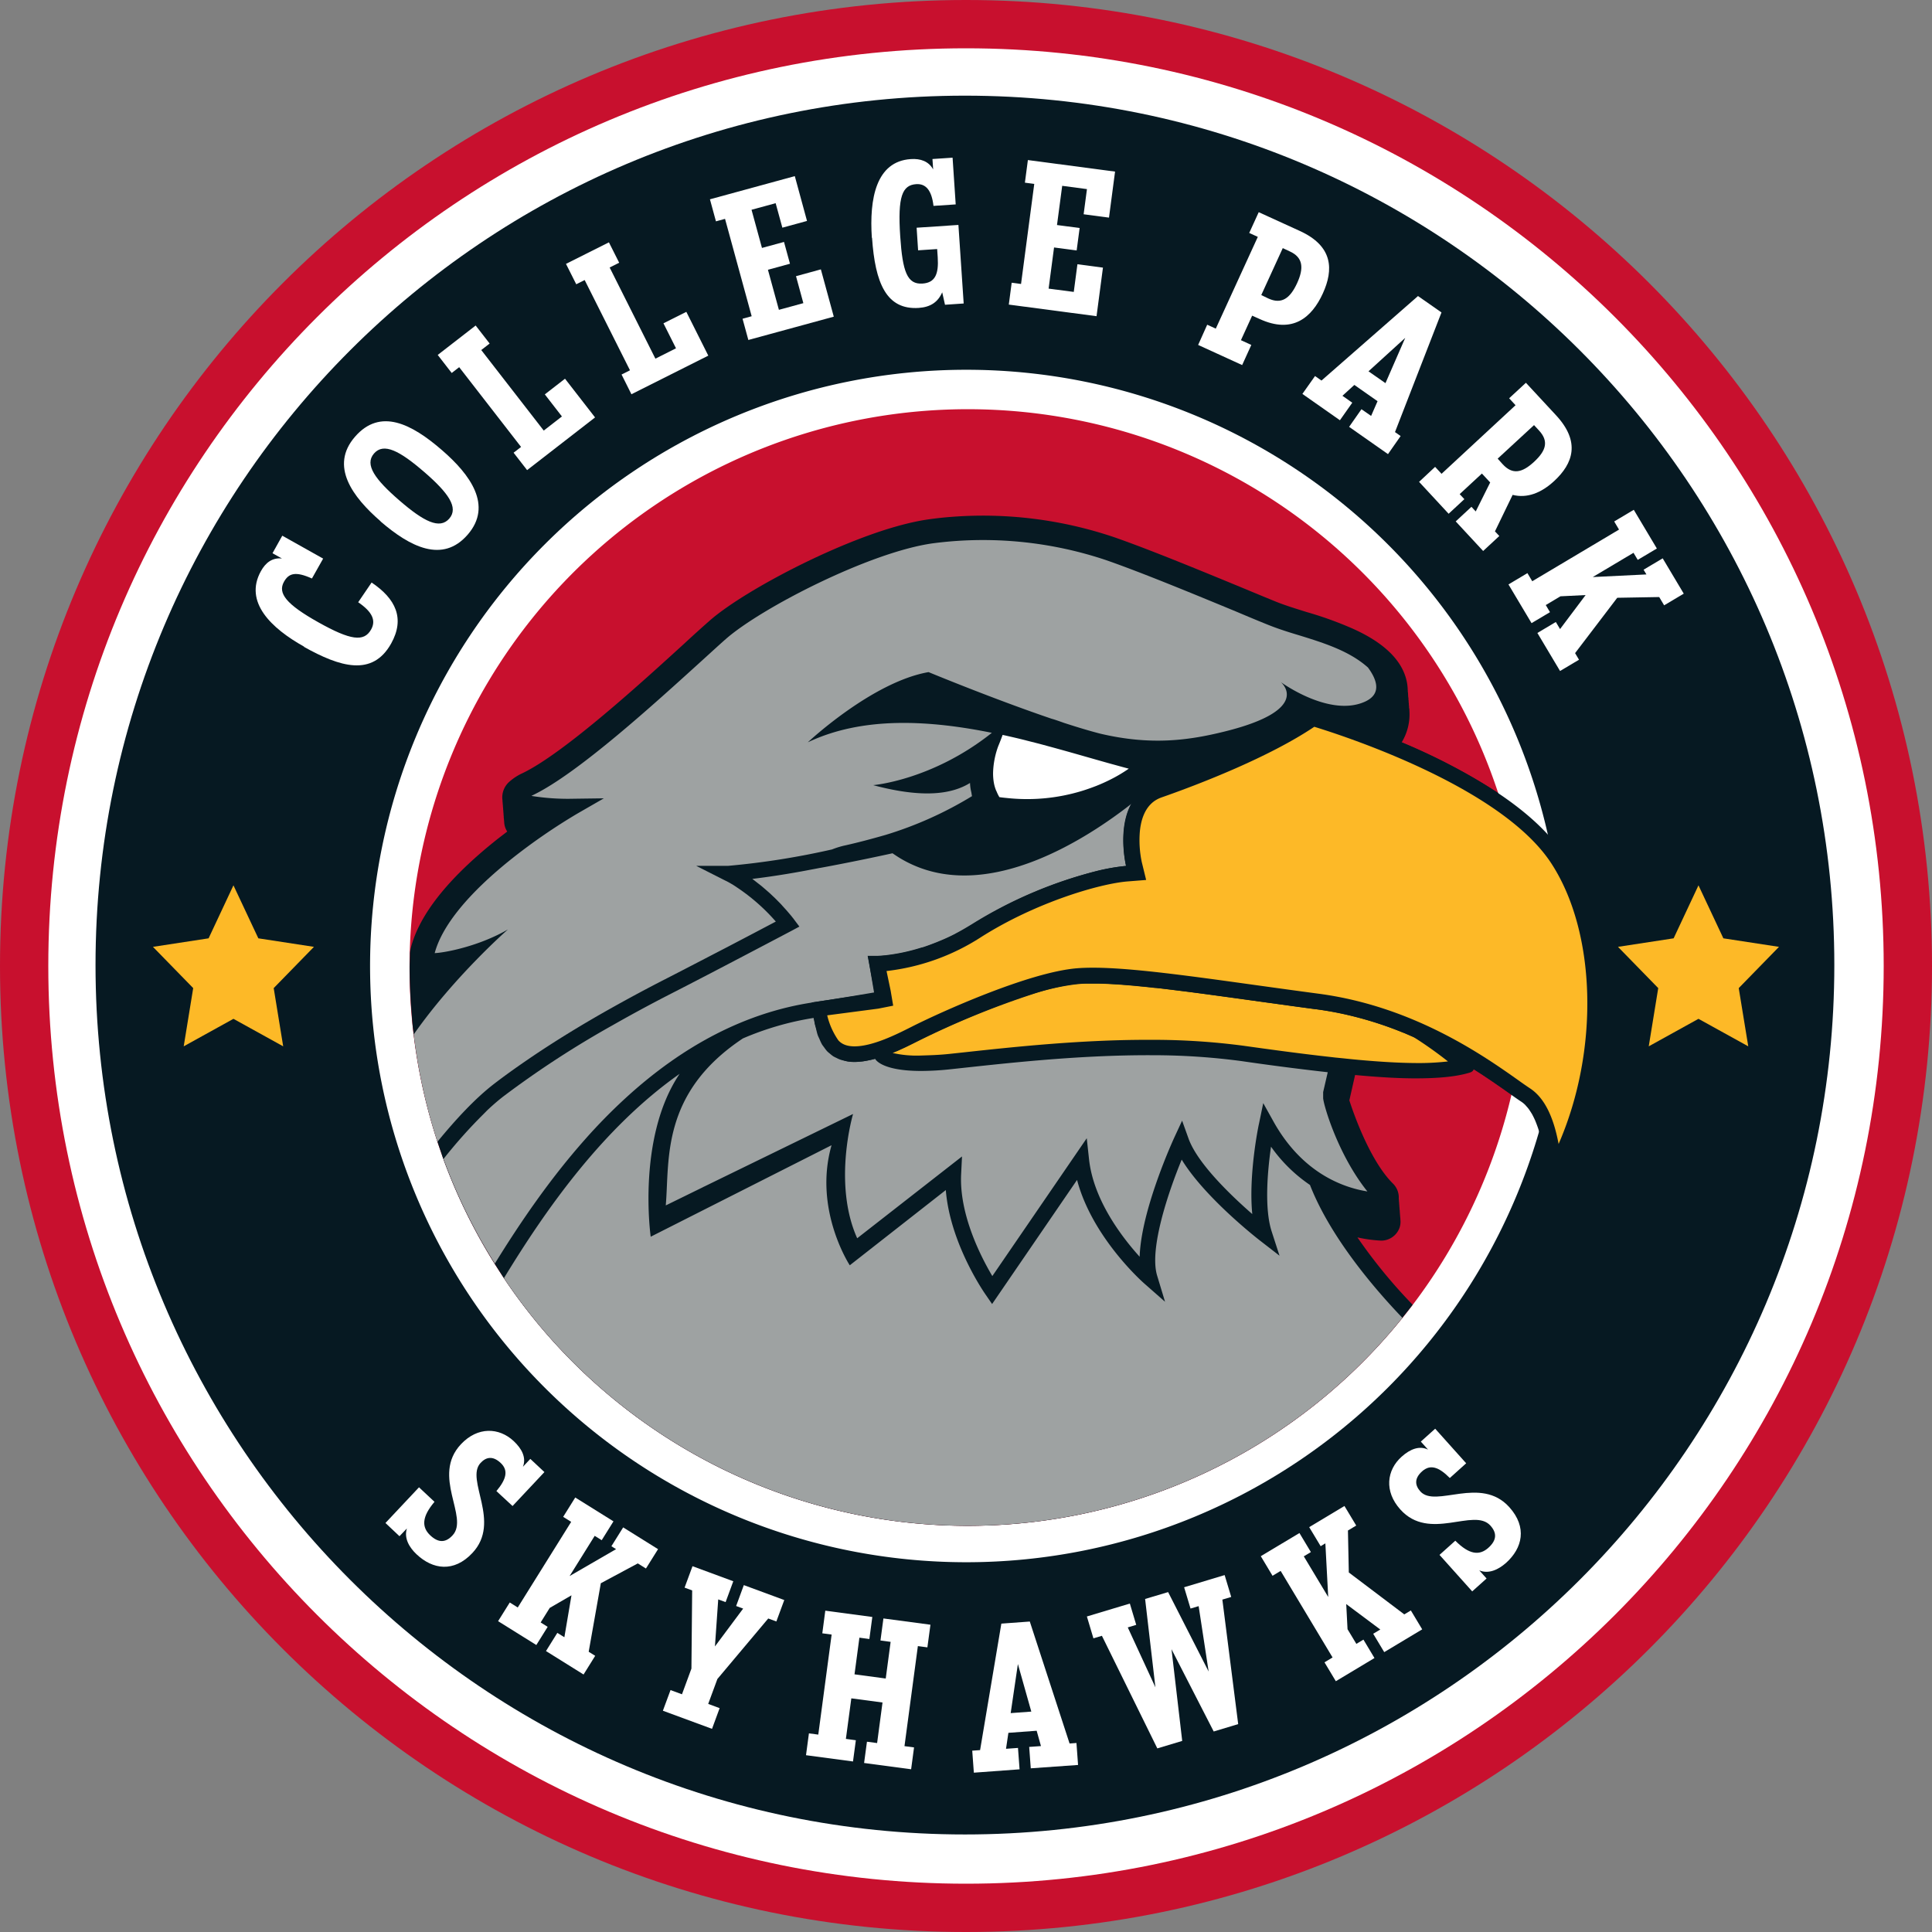
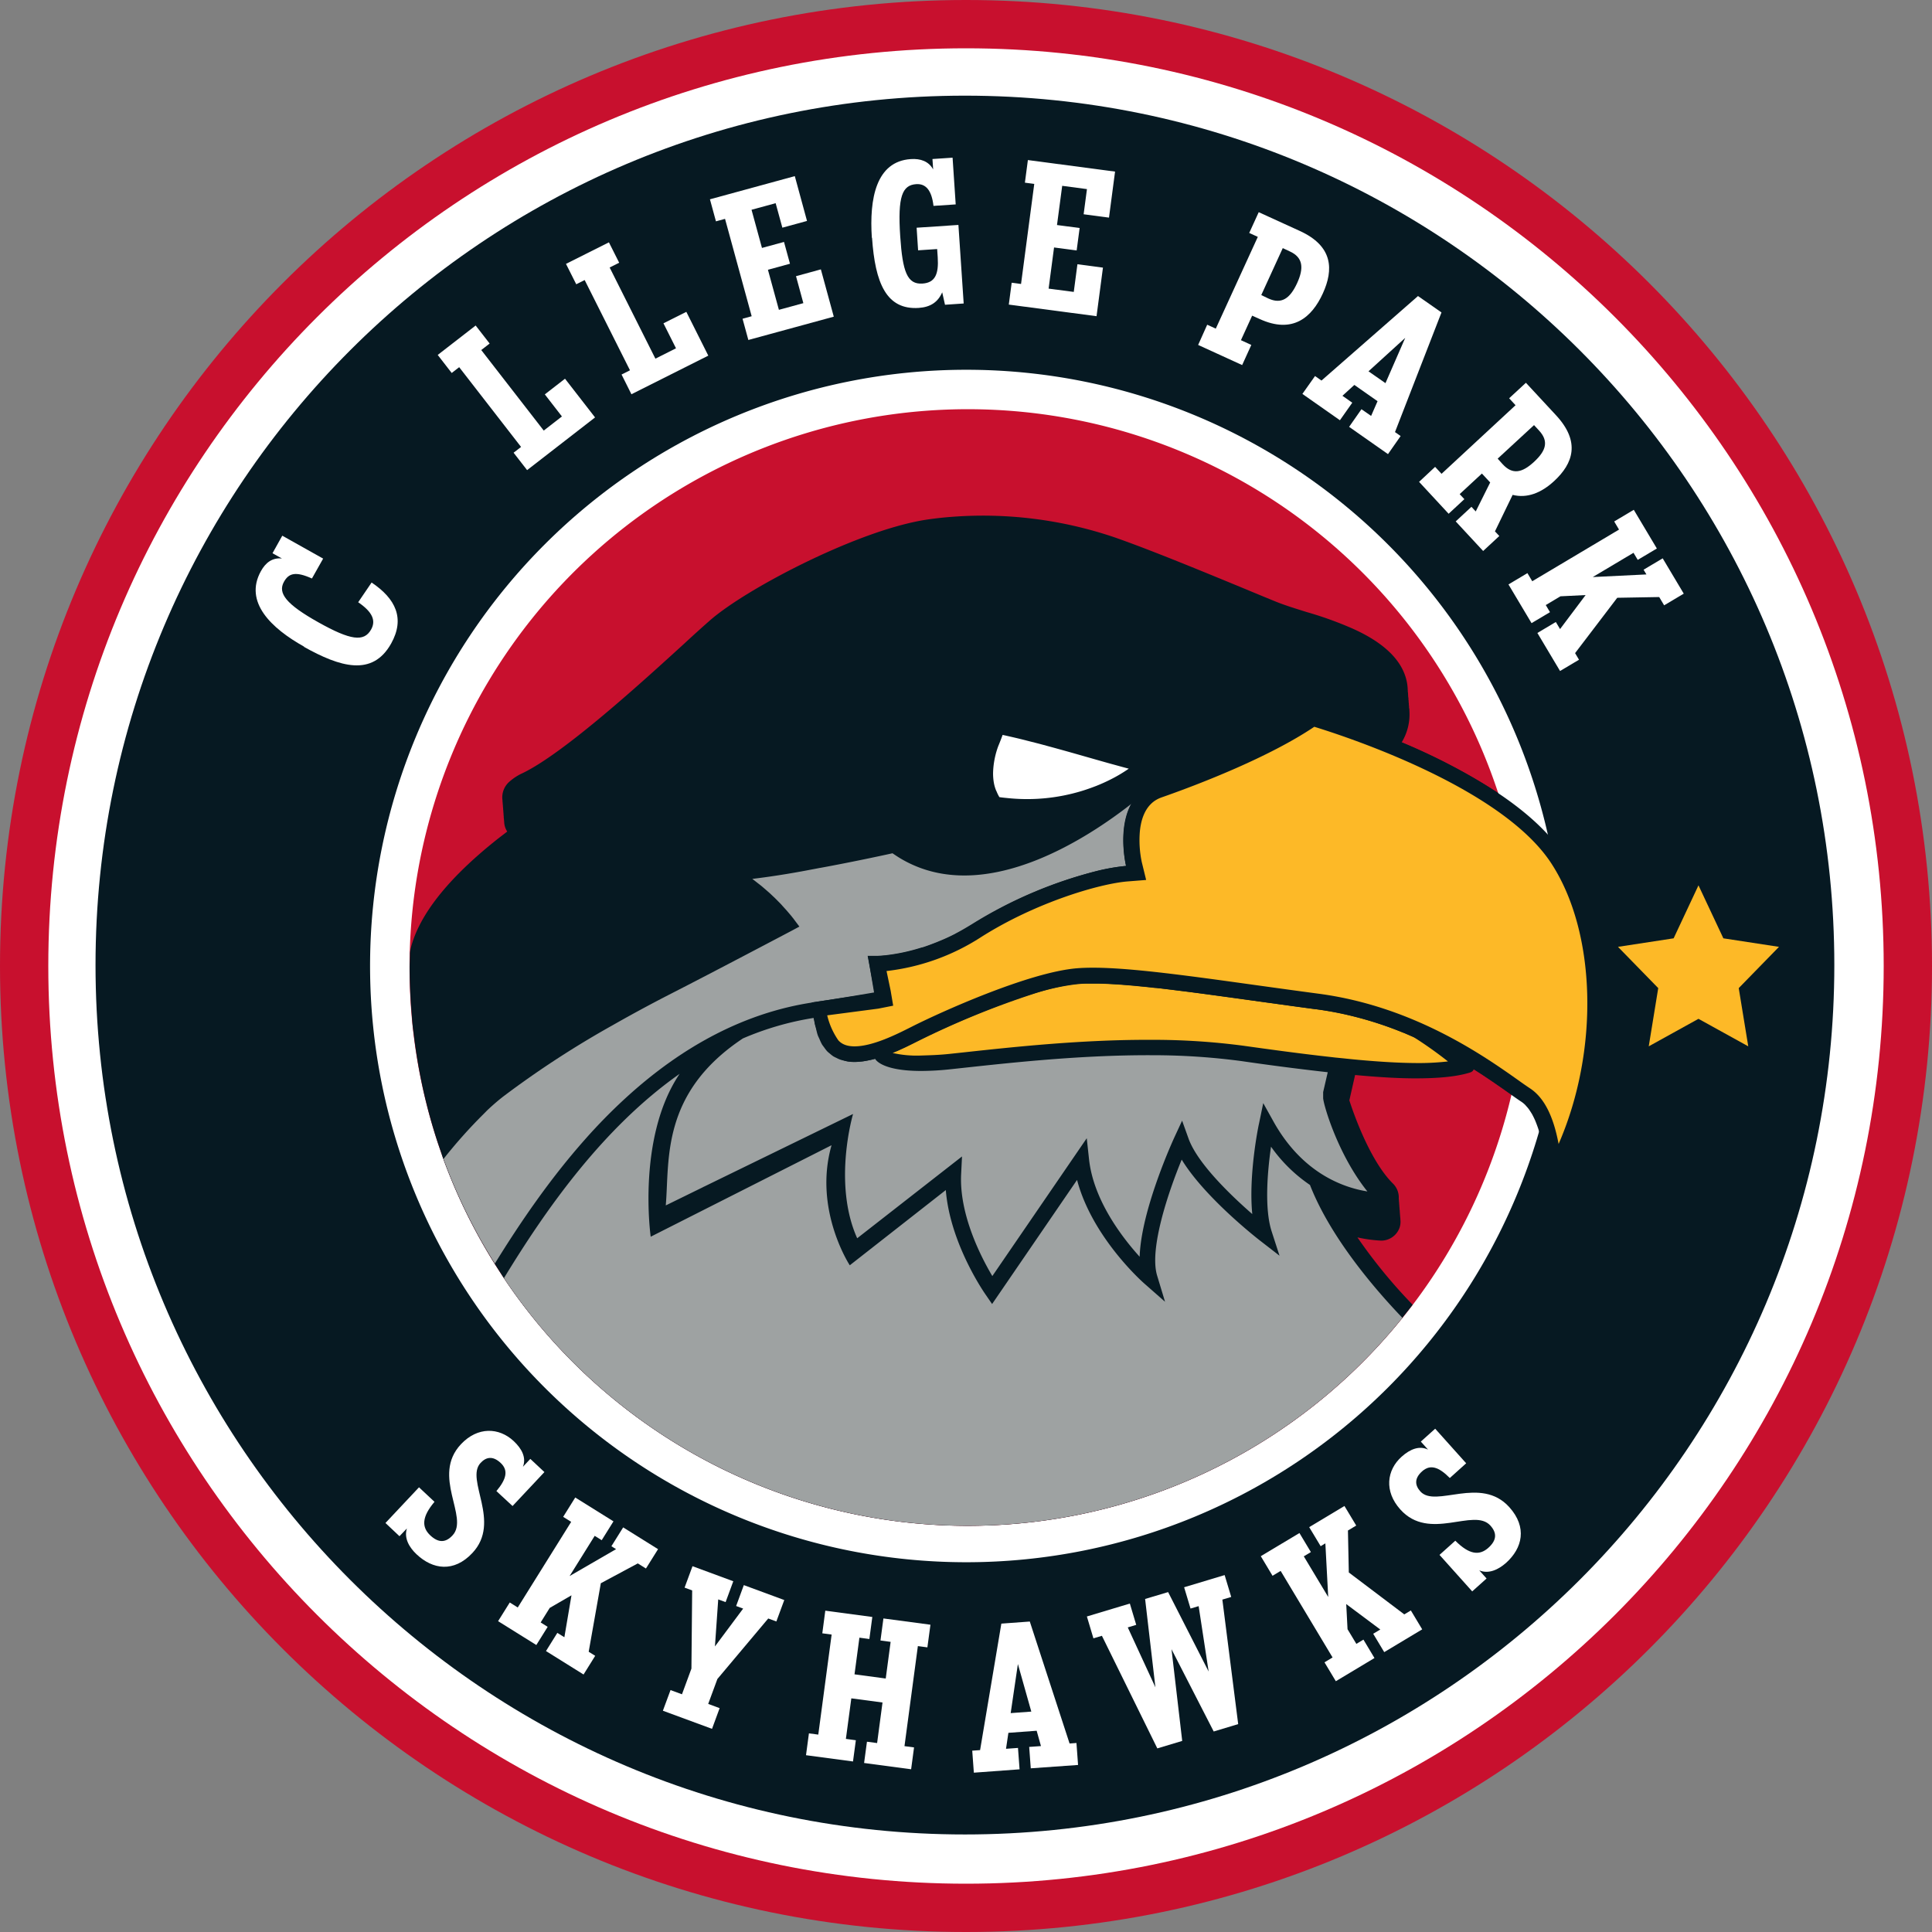
<svg xmlns="http://www.w3.org/2000/svg" viewBox="0 0 576 576">
  <rect x="0" y="0" width="576" height="576" fill="#808080" stroke="none" />
  <title>collegepark</title>
  <path d="M324,36C164.94,36,36,164.94,36,324S164.94,612,324,612,612,483.06,612,324,483.06,36,324,36" transform="translate(-36 -36)" style="fill:#c8102e" />
  <path d="M324,50.4C172.89,50.4,50.4,172.89,50.4,324S172.89,597.6,324,597.6,597.6,475.1,597.6,324,475.11,50.4,324,50.4" transform="translate(-36 -36)" style="fill:#fff" />
  <path d="M323.68,64.52c-143.15,0-259.2,116.05-259.2,259.2s116.05,259.2,259.2,259.2,259.2-116,259.2-259.2-116-259.2-259.2-259.2" transform="translate(-36 -36)" style="fill:#061922" />
  <path d="M324.09,146.24A177.76,177.76,0,1,0,501.85,324,177.77,177.77,0,0,0,324.09,146.24" transform="translate(-36 -36)" style="fill:#fff" />
  <path d="M324.56,158A166.45,166.45,0,1,0,491,324.43,166.45,166.45,0,0,0,324.56,158" transform="translate(-36 -36)" style="fill:#c8102e" />
  <path d="M126.66,228.79c-9.73-5.44-18-13.26-12.87-22.52,1.34-2.41,3.29-4.08,6.27-3.76l-2.82-1.57,2.92-5.23,12.18,6.83L129,208.47c-4.89-2.2-6.92-1.58-8.35,1-1.89,3.38.69,6.7,10.26,12.06s13.61,5.94,15.73,2.15c1.49-2.66.43-5.21-3.85-8.13l4-5.88c7.18,4.82,10,10.7,5.83,18.18-5.59,10-15.27,7-26,1" transform="translate(-36 -36)" style="fill:#fff" />
-   <path d="M149.49,191.43c-8.43-7.3-15.21-16.49-7.68-25.19s16.88-3.92,26,4c8.34,7.22,15.16,16.45,7.64,25.14s-17.24,3.62-26-3.93m13-14.75c-7.27-6.29-12.07-8.82-14.95-5.49s.31,7.71,7.58,14,12,8.69,14.86,5.41-.27-7.68-7.49-13.93" transform="translate(-36 -36)" style="fill:#fff" />
  <polygon points="153.12 134.97 155.35 133.25 136.9 109.47 134.67 111.2 130.5 105.82 141.81 97.05 145.98 102.42 143.48 104.36 162.11 128.37 167.53 124.16 162.43 117.58 168.45 112.91 177.41 124.45 157.15 140.16 153.12 134.97" style="fill:#fff" />
  <polygon points="185.31 111.66 187.82 110.4 174.31 83.49 171.8 84.75 168.74 78.67 181.54 72.25 184.6 78.33 181.76 79.75 195.4 106.93 201.54 103.84 197.8 96.39 204.62 92.97 211.17 106.03 188.25 117.54 185.31 111.66" style="fill:#fff" />
  <polygon points="221.38 95.03 224.1 94.28 216.16 65.25 213.45 65.99 211.66 59.42 236.96 52.51 240.6 65.87 233.25 67.88 231.25 60.58 224.06 62.54 227.17 73.92 233.74 72.13 235.52 78.63 228.95 80.43 232.22 92.37 239.51 90.38 237.32 82.34 244.73 80.31 248.58 94.41 223.11 101.36 221.38 95.03" style="fill:#fff" />
  <path d="M295.93,106.9c-.78-11.65,1.24-22.78,11.61-23.47,2.87-.2,5.33.64,6.67,3.08l-.21-3.1,6-.4.93,13.93-6.62.44c-.55-4.72-2.33-6.66-5.14-6.48-4.16.28-5.58,3.61-4.78,15.56.7,10.54,2.07,14.39,6.64,14.08,3.75-.25,4.87-2.79,4.54-7.83l-.17-2.46-5.68.38-.44-6.74,12.46-.83,1.57,23.42-5.57.38-.83-3.71c-1.28,2.91-3.47,4.41-7,4.65-9.66.64-13-7.43-13.92-20.9" transform="translate(-36 -36)" style="fill:#fff" />
  <polygon points="301.62 84.29 304.41 84.66 308.35 54.83 305.56 54.46 306.45 47.72 332.44 51.16 330.63 64.88 323.07 63.88 324.06 56.38 316.68 55.4 315.13 67.09 321.88 67.98 320.99 74.67 314.25 73.78 312.63 86.05 320.13 87.03 321.22 78.78 328.83 79.79 326.92 94.27 300.76 90.81 301.62 84.29" style="fill:#fff" />
  <path d="M395.91,132.81l2.56,1.17L411,106.62l-2.56-1.17,2.83-6.19,12.22,5.58c10,4.55,10.11,11.59,6.9,18.63-3.29,7.2-9,12.15-18.84,7.64l-2.24-1-3.34,7.31,3.09,1.42-2.73,6-13.12-6ZM414.17,125c3.89,1.78,6.43,0,8.53-4.55s1.77-7.7-2.13-9.48l-2.13-1-6.41,14Z" transform="translate(-36 -36)" style="fill:#fff" />
  <path d="M428.06,148.11l1.92,1.35,28.78-25.2,7,4.89L451.9,164.82l1.68,1.18-3.77,5.39-11.59-8.13L441.9,158l2.88,2,1.92-4.39-6.92-4.85-3.55,3.24,2.93,2.06-3.68,5.23-11.19-7.85Zm21,2.12,5.89-13.5L444,146.7Z" transform="translate(-36 -36)" style="fill:#fff" />
  <path d="M463.86,175.19l1.92,2.07,22.06-20.45-1.91-2.07,5-4.62,8.93,9.63c7.46,8,5.1,14.47-.49,19.65-3.92,3.63-8.13,5.21-12.4,4.14l-5.27,10.88L483,195.8l-4.82,4.47L470,191.45l4.69-4.35,1.28,1.38,4.31-8.64-2.47-2.66-6.63,6.14,1.4,1.5-4.69,4.35-8.81-9.51Zm20.16-.77c2.91,3.15,5.76,2.59,9.37-.76s4.38-6.15,1.43-9.33l-1.47-1.59-10.84,10Z" transform="translate(-36 -36)" style="fill:#fff" />
  <polygon points="455.38 170.87 456.82 173.29 482.69 157.89 481.25 155.47 487.09 151.99 493.97 163.53 488.27 166.92 487.01 164.81 474.86 172.04 490.86 171.26 490.01 169.85 495.71 166.46 501.99 176.99 496.14 180.47 494.67 178 482.16 178.22 469.59 194.72 470.76 196.69 465.11 200.05 458.35 188.71 463.85 185.44 465.11 187.55 472.73 177.41 465.23 177.78 460.85 180.39 462.11 182.51 456.61 185.78 449.73 174.24 455.38 170.87" style="fill:#fff" />
  <path d="M157.32,491.68,155.1,494l-4.18-3.94,10-10.64,4.62,4.33c-3.8,4.48-3.87,7.55-1.26,10,2.44,2.29,4.59,2.22,6.64,0,5.06-5.39-6.41-17.68,2.51-27.18,5-5.3,11.34-5,15.7-.95,2.53,2.37,3.81,5,2.78,7.68l2.2-2.35,4.2,3.93L188.81,485,184,480.55c3-3.59,3.62-6.18,1.27-8.39s-4.37-1.77-6,0c-4.66,5,6.32,17.53-2.44,26.85-5.5,5.86-11.8,4.94-16.62.4-2.23-2.09-3.81-4.86-2.9-7.71" transform="translate(-36 -36)" style="fill:#fff" />
  <polygon points="151.98 477.76 154.36 479.25 170.29 453.72 167.9 452.23 171.5 446.46 182.9 453.57 179.39 459.19 177.3 457.89 169.82 469.88 183.67 461.86 182.28 460.99 185.79 455.37 196.19 461.86 192.58 467.63 190.15 466.11 179.13 472.02 175.51 492.45 177.45 493.66 173.98 499.23 162.78 492.24 166.16 486.82 168.26 488.12 170.38 475.62 163.89 479.38 161.19 483.71 163.28 485.02 159.9 490.44 148.5 483.33 151.98 477.76" style="fill:#fff" />
  <polygon points="199.91 503.87 203.32 505.13 206.14 497.47 206.36 474.16 204.1 473.33 206.46 466.94 218.62 471.43 216.33 477.65 214.13 476.84 213.15 490.86 221.56 479.58 219.47 478.81 221.76 472.58 233.82 477.03 231.46 483.42 229.04 482.53 213.88 500.57 211.14 508 214.55 509.26 212.28 515.43 197.63 510.03 199.91 503.87" style="fill:#fff" />
  <polygon points="241.17 516.78 243.96 517.15 247.94 487.32 245.16 486.95 246.05 480.2 260.07 482.08 259.19 488.65 256.22 488.25 254.76 499.18 264.07 500.43 265.53 489.5 262.5 489.09 263.38 482.52 277.4 484.39 276.49 491.14 273.65 490.76 269.66 520.59 272.51 520.97 271.64 527.48 257.62 525.61 258.47 519.27 261.5 519.67 263.11 507.58 253.81 506.34 252.19 518.43 255.16 518.83 254.31 525.16 240.3 523.29 241.17 516.78" style="fill:#fff" />
  <path d="M325.86,557.94l2.34-.17,6.34-37.71,8.48-.62,11.86,36.36,2.05-.15.48,6.55-14.1,1-.47-6.38,3.51-.25L345.07,552l-8.43.62-.71,4.76,3.57-.26.47,6.38-13.63,1Zm17.61-11.65-4-14.18-2.15,14.63Z" transform="translate(-36 -36)" style="fill:#fff" />
  <polygon points="328.52 487.69 325.99 488.45 324.04 481.93 336.85 478.08 338.75 484.43 336.23 485.19 344.47 503.05 341.4 476.71 348.26 474.66 360.34 498.35 357.36 478.85 354.94 479.57 353.03 473.22 365.11 469.59 367.07 476.11 364.43 476.9 369.15 514.02 361.85 516.22 349.27 491.69 352.46 519.03 345.04 521.26 328.52 487.69" style="fill:#fff" />
  <polygon points="394.88 495.6 397.29 494.15 381.81 468.35 379.39 469.8 375.89 463.96 387.41 457.05 390.82 462.73 388.71 464 395.99 476.12 395.14 460.13 393.74 460.98 390.32 455.3 400.83 448.99 404.34 454.82 401.87 456.3 402.13 468.81 418.67 481.31 420.63 480.14 424.01 485.77 412.69 492.56 409.4 487.08 411.52 485.82 401.36 478.23 401.75 485.73 404.38 490.1 406.49 488.83 409.78 494.32 398.26 501.23 394.88 495.6" style="fill:#fff" />
  <path d="M477.05,504.21l2.15,2.4-4.28,3.84-9.75-10.88,4.71-4.23c4.14,4.17,7.2,4.51,9.86,2.11,2.49-2.23,2.61-4.38.61-6.61-4.94-5.5-18.17,4.88-26.87-4.82-4.86-5.41-4.06-11.73.39-15.72,2.58-2.31,5.34-3.37,7.88-2.11l-2.15-2.4,4.28-3.84,9.24,10.31-4.88,4.39c-3.31-3.34-5.85-4.14-8.25-2s-2.14,4.2-.53,6c4.55,5.06,18-4.81,26.54,4.71,5.37,6,3.91,12.18-1,16.6-2.27,2-5.17,3.38-7.93,2.24" transform="translate(-36 -36)" style="fill:#fff" />
  <polygon points="530.38 282.29 513.8 279.75 506.38 263.95 498.97 279.75 482.38 282.29 494.38 294.59 491.55 311.95 506.38 303.75 521.22 311.95 518.38 294.59 530.38 282.29" style="fill:#fdb927" />
-   <polygon points="77.02 279.75 69.6 263.95 62.19 279.75 45.6 282.29 57.6 294.59 54.77 311.95 69.6 303.75 84.43 311.95 81.6 294.59 93.6 282.29 77.02 279.75" style="fill:#fdb927" />
  <path d="M484.87,279.71c-.54-1.93-1.08-3.86-1.69-5.76-.16-.51-.35-1-.52-1.53A177.81,177.81,0,0,0,453.9,257.3a15.9,15.9,0,0,0,2.29-9.4c0-.26,0-.52-.07-.77s0-.52-.06-.78,0-.54-.06-.81,0-.52-.06-.77,0-.52-.06-.79-.05-.53-.07-.79,0-.53-.06-.8,0-.52-.06-.77c0-.52-.06-1-.13-1.57-1-6.85-6.78-12.59-17.26-17.06a108,108,0,0,0-12.68-4.5c-3.19-1-6.21-1.92-8.94-3-2.48-1-5.78-2.37-9.58-3.95-11.86-4.9-28.09-11.61-38.9-15.37a122,122,0,0,0-48.59-6.07c-2.13.16-4.26.39-6.35.68-12.6,1.69-28.3,8.62-36.54,12.6-12.4,6-23.58,12.76-29.18,17.69-1.91,1.68-4.5,4-7.5,6.78-12.49,11.39-35.73,32.6-48.21,38.64a15.56,15.56,0,0,0-3.9,2.51,6.19,6.19,0,0,0-2.12,5.61,6.06,6.06,0,0,0,.06.79,5.64,5.64,0,0,0,.07.78,4.7,4.7,0,0,0,.06.79,4.5,4.5,0,0,0,.06.78,6.09,6.09,0,0,0,.06.8q0,.44.06.78c0,.3,0,.56.06.79a6,6,0,0,0,.07.79,5.61,5.61,0,0,0,.14,1.19,6,6,0,0,0,.77,1.82c-1,.79-2.08,1.58-3.16,2.44-14.53,11.57-23.15,22.48-25.62,32.42a8.69,8.69,0,0,0-.22,1.44c0,.13,0,.27,0,.4,0,1.28-.09,2.54-.09,3.83,0,3.39.13,6.76.33,10.11.08,1.25.18,2.49.28,3.73s.16,2.28.28,3.41c.09.91.23,1.8.34,2.71a166.15,166.15,0,0,0,7.07,32h0c.29.86.58,1.72.88,2.58h0c.3.87.56,1.75.88,2.6h0a165.49,165.49,0,0,0,10.59,23.2c1.49,2.71,3.07,5.36,4.71,8,.46.73.93,1.45,1.39,2.17s.92,1.46,1.39,2.17A166.41,166.41,0,0,0,454.1,428.89c1-1.28,2.06-2.58,3.06-3.9a155.22,155.22,0,0,1-16.46-20.08,41.27,41.27,0,0,0,6.78.95,6.4,6.4,0,0,0,.76,0,5.82,5.82,0,0,0,5-3.78,5.56,5.56,0,0,0,.27-2.42,5.25,5.25,0,0,0-.06-.79,813.27,813.27,0,0,1-.12-1.57,5.27,5.27,0,0,0-.07-.79,5.12,5.12,0,0,0-.06-.78,5.39,5.39,0,0,0-.06-.8,5.12,5.12,0,0,0-.06-.78,6.83,6.83,0,0,0-.06-.78,5.83,5.83,0,0,0-1.73-4.51c-5.39-5.31-10.07-15.84-13-24.79L440,356.5c6.6.61,12.65,1,18,1,6.65,0,12.16-.47,16.19-1.72.73-.22,1.1-.6,1.19-1.08.93.58,1.85,1.17,2.71,1.73,3.44,2.26,6.29,4.3,8.59,5.92h0c.38-1.63.77-3.26,1.11-4.91a166.72,166.72,0,0,0-2.84-77.75Z" transform="translate(-36 -36)" style="fill:#061922" />
  <path d="M414.94,377.87c-1,6.92-2.07,18.31.2,25.3l2.33,7.2-6-4.65c-.75-.59-16.32-12.75-23.16-24-4,9.71-9.73,26.63-7.33,34.58l2.36,7.8-6.13-5.39c-.71-.61-15.61-13.88-20.1-30.93l-25.33,37L329.87,422c-.48-.68-10.63-15.32-11.89-31.2l-28.63,22.43s-10.93-16.63-5.43-35.8L230,404.71s-4.22-29.52,8.62-48.56c-22.54,15.86-39.53,39.79-52.37,60.9A166.41,166.41,0,0,0,454.1,428.89c-8-8.34-21.4-23.83-27.55-39.61A45.3,45.3,0,0,1,414.94,377.87Z" transform="translate(-36 -36)" style="fill:#9ea2a2" />
  <path d="M379.65,350.6c-22.88-.12-45.77,2.64-60.25,4.18a82.44,82.44,0,0,1-9.08.51c-11.48-.06-13.32-3.41-13.42-3.62l-.81.21-1.13.24c-.49.1-1,.2-1.46.27s-.75.08-1.12.11-.95.09-1.42.09l-.37,0c-.28,0-.55-.05-.83-.07s-.77,0-1.14-.09a11.63,11.63,0,0,1-1.17-.26,9.39,9.39,0,0,1-1-.28,9.06,9.06,0,0,1-1.1-.5,8.31,8.31,0,0,1-.94-.48,10.49,10.49,0,0,1-1-.79,9.06,9.06,0,0,1-.82-.71,13.17,13.17,0,0,1-.88-1.14c-.22-.31-.46-.58-.66-.92a15.4,15.4,0,0,1-.74-1.58c-.17-.38-.35-.71-.5-1.12-.23-.67-.4-1.45-.58-2.22-.1-.4-.22-.74-.3-1.16s-.14-1.21-.21-1.81a88.13,88.13,0,0,0-21.23,6.13c-24.59,16.33-21.84,36.44-23,49.79L245.47,390l.71-.41-.56.33,44.71-21.8s-6.13,20.64,1.23,37.05l31.25-24.39-.26,5.28c-.6,12.11,6,24.82,9.3,30.38L360,375.35l.68,6.26c1.31,12.09,9.72,23.13,15.09,29.07.17-5.12,1.53-11.61,4.07-19.41a165.7,165.7,0,0,1,6.2-16l2.39-5.16,1.92,5.35c2.71,7.5,12.84,17.12,19,22.5-1.15-11.62,1.81-26.2,2-26.94l1.27-6.14,3.05,5.48c8.61,15.45,20.87,19.71,28,20.85-8.84-11-13.14-26-13.19-27.85l0-1.77,1.37-5.92c-8-.9-16.66-2-25.72-3.32A199.91,199.91,0,0,0,379.65,350.6Z" transform="translate(-36 -36)" style="fill:#9ea2a2" />
-   <path d="M159.35,344.39a166.15,166.15,0,0,0,7.07,32c5.53-6.74,11.22-12.87,16.79-17.18,3.12-2.41,6.41-4.75,9.76-7.05,8.5-5.84,17.44-11.23,25.76-15.88,5.45-3.05,10.65-5.82,15.18-8.14,5.28-2.7,12.42-6.42,19-9.83l7.14-3.74,7.25-3.82a58.09,58.09,0,0,0-11.54-10.15c-.36-.24-.7-.48-1.07-.71-.82-.49-1.66-1-2.52-1.39l-8.6-4.36,9.51,0a232.22,232.22,0,0,0,31-4.9,24.4,24.4,0,0,1,4.06-1.23c3.7-.83,7.76-1.91,11.88-3.09a111.79,111.79,0,0,0,25.77-11.56c-.09-.38-.13-.79-.21-1.19a13.18,13.18,0,0,1-.38-2.74c-5.52,3.42-14.21,4.57-28.88.65,0,0,17.6-1.43,35.39-15.6-18.57-3.76-38.41-5-54.87,2.83,0,0,19.15-18,36-20.93,0,0,19.29,8,36.73,13.92.44.1,1.58.48,3.66,1.22,3.81,1.24,7.44,2.34,10.68,3.18,15.16,3.6,26.43,2.05,37-.56,26.91-6.61,16.93-14.8,16.93-14.8s14.4,10.57,25,5.9c5.14-2.27,3.77-6.48,1-10.23-5.5-4.91-13-7.27-20.32-9.54-3.35-1-6.51-2-9.53-3.22-2.51-1-5.81-2.38-9.64-4-11.78-4.87-27.9-11.54-38.51-15.23a115.4,115.4,0,0,0-51.56-5.06c-18.85,2.55-51.42,19.35-61.89,28.56-1.86,1.63-4.43,4-7.4,6.69C231.29,245.64,208.43,266.49,195,273l-.57.29a68.62,68.62,0,0,0,12.61.84l9-.12-7.77,4.47A175.67,175.67,0,0,0,188.6,292c-12.89,10.26-20.84,20-23,28.16,3-.12,13.11-2,21.86-7.07h0C187.15,313.32,171.24,327.37,159.35,344.39Z" transform="translate(-36 -36)" style="fill:#9ea2a2" />
  <path d="M373.36,275.61c-13.27,10.4-41.91,29-65.55,18.08a34.74,34.74,0,0,1-3.3-1.73c-.79-.47-1.58-1-2.36-1.52l0-.06c-12.11,2.66-21.61,4.37-21.61,4.37l0,0-.08,0c-1,.2-1.91.37-2.87.55-6.94,1.34-13,2.22-17.31,2.73.56.4,1.07.82,1.6,1.23s.95.73,1.4,1.11l1,.86c.44.39.89.77,1.31,1.15l.83.79c.41.38.82.77,1.19,1.15s.45.46.68.69.72.73,1,1.07l.57.63c.28.31.58.63.82.91s.3.36.46.54l.59.69c.2.24.33.4.46.58l.21.26q.26.31.3.39l1.63,2.17h0L272,313.5c-.23.12-23.38,12.34-35.93,18.75-4.5,2.3-10.59,5.52-17.32,9.35a286,286,0,0,0-32.65,21.26c-1.47,1.13-2.95,2.41-4.44,3.79l0,0c-.5.46-1,1-1.49,1.48a148.58,148.58,0,0,0-11.94,13.39,165.49,165.49,0,0,0,10.59,23.2c1.49,2.71,3.07,5.36,4.71,8,7.47-12.11,16.33-25.12,26.87-37a164.65,164.65,0,0,1,12.17-12.4c17.36-15.89,36-25.44,55.54-28.43q9.26-1.42,18.48-3l-1.81-10.76H295l.7,0a41.32,41.32,0,0,0,4.15-.23H300c.86-.1,1.83-.23,2.86-.4l.47-.08c1.05-.18,2.17-.4,3.37-.69l.41-.1c1.23-.3,2.52-.66,3.88-1.09l.12,0c1.34-.43,2.75-1,4.2-1.53l.7-.29c1.43-.6,2.9-1.27,4.41-2l.67-.36c1.58-.82,3.19-1.73,4.82-2.77A130.77,130.77,0,0,1,363,295.68a60.29,60.29,0,0,1,8.73-1.52S369.13,283.28,373.36,275.61Z" transform="translate(-36 -36)" style="fill:#9ea2a2" />
  <path d="M457.42,345.17l-1.3-.57-1.39-.6-.6-.23a110.55,110.55,0,0,0-13.77-4.55c-2-.51-4-1-6.14-1.4-1.84-.35-3.72-.66-5.63-.91l-.18,0q-5.73-.76-11.23-1.53c-6.21-.85-12.18-1.69-17.84-2.46l-.88-.12-3.68-.5-1.14-.15-3.27-.43-1.78-.22-3.28-.41-3.39-.41-1.21-.13-.3,0-2.53-.28-1.55-.15-2.35-.23-1.43-.12-2.21-.18-1.35-.09-2.07-.12-1.23-.06-2-.06-1,0h-2.77c-.82,0-1.6.06-2.33.12h-.13a67.21,67.21,0,0,0-13.77,3.07,253.44,253.44,0,0,0-33.74,13.82l-.57.28-1.29.65-.39.19-1.71.84-.72.33-1.57.72-.92.38-.65.27a32.51,32.51,0,0,0,8.24.77c2.53-.08,5.41-.15,8.56-.48l4.56-.49c14.92-1.62,35.35-3.83,56.21-3.72a205,205,0,0,1,27.06,1.77c8.47,1.19,17.49,2.42,26.13,3.37l1.09.13,2.34.23c1.57.17,3.14.33,4.67.47,6.17.56,12,.92,17,.95a76.31,76.31,0,0,0,9.7-.48A120.88,120.88,0,0,0,457.42,345.17Z" transform="translate(-36 -36)" style="fill:#fdb927" />
  <path d="M367.05,263.68c-5.71-1.59-12.1-3.48-18.91-5.31-.89-.24-1.78-.49-2.68-.72l-2.52-.64-2.52-.64c-1.81-.44-3.65-.86-5.5-1.27-.4,1.09-.82,2.19-1.29,3.31a24.85,24.85,0,0,0-1.55,7.73,16.15,16.15,0,0,0,.24,3.31,11.45,11.45,0,0,0,.54,1.94c.08.23.2.45.3.67a10.86,10.86,0,0,0,.8,1.6H334c.93.14,1.84.22,2.74.31a55.91,55.91,0,0,0,21.8-2.16c1.57-.48,3-1,4.37-1.53,1.55-.62,2.92-1.25,4.13-1.86a44.35,44.35,0,0,0,5.49-3.25C370.81,264.72,369,264.21,367.05,263.68Z" transform="translate(-36 -36)" style="fill:#fff" />
  <path d="M502.3,291c-17.55-27.14-75.47-43.4-75.47-43.4-12,8.62-32.21,16.79-46.11,21.73s-9,24.84-9,24.84a60.62,60.62,0,0,0-8.74,1.52,130.61,130.61,0,0,0-37.17,15.81c-1.64,1-3.24,1.95-4.82,2.77l-.67.36c-1.51.77-3,1.44-4.41,2l-.7.29c-1.45.58-2.86,1.1-4.2,1.53l-.13,0c-1.35.43-2.64.79-3.87,1.09l-.41.1c-1.2.29-2.32.51-3.37.69l-.47.08c-1,.17-2,.3-2.87.4h-.08c-.85.09-1.59.14-2.25.17l-.41,0c-.58,0-1.1,0-1.48,0l-.71,0h-.28l2.11,11.09L279,334.72h0l-1,.15c.67,11.83,6.27,17.71,12.53,17.75,6.74,0,14.67-4.06,19.33-6.41,9-4.55,34.4-15.86,47.51-16.89h.12c.74-.06,1.52-.09,2.33-.12h2.78l1.05,0,2,.06,1.23.06,2.07.12,1.35.09,2.21.18,1.43.12,2.35.23,1.54.15,2.54.28,1.51.16,3.31.4,3.38.42,1.75.22,3.3.43,1.11.15,3.67.49.92.13c9,1.23,18.77,2.62,29.05,4a105.61,105.61,0,0,1,25.72,6.89l.6.23,1.39.6c3.81,1.62,7.36,3.36,10.64,5.13,1,.53,1.94,1.07,2.88,1.6,3.86,2.2,7.27,4.38,10.22,6.37,1.09.73,2.11,1.43,3.07,2.1l.7.48c2.41,1.69,4.38,3.12,5.88,4.11a8,8,0,0,1,1.24,1c.11.11.21.25.32.37a10.36,10.36,0,0,1,.78.93c.12.16.23.34.34.51.22.33.43.66.63,1l.32.61c.18.36.36.73.53,1.11.1.23.19.45.28.68.16.4.31.81.46,1.22l.24.69c.14.45.27.91.4,1.38.06.21.13.42.18.64q.23.85.42,1.74c0,.1.05.21.07.31.16.72.3,1.45.42,2.17a4.35,4.35,0,0,0,4.34,3.65,4.23,4.23,0,0,0,3.94-2.55C516.93,351.8,517.38,314.3,502.3,291Z" transform="translate(-36 -36)" style="fill:#061922" />
  <path d="M498.57,293.51C484,271,438.18,255.86,427.84,252.68c-13.37,9-33.95,17-45.37,21-1.44.51-5.82,2.07-6.63,10.13a31.43,31.43,0,0,0,.57,9.23l1.3,5.31-5.47.43c-8.35.66-27.45,6.25-43.77,16.62a65.48,65.48,0,0,1-28.16,10.1l1.23,5.88.75,4.45-4.43.88-15.24,2a21.91,21.91,0,0,0,3.33,7.46c.7.76,1.95,1.77,4.77,1.79,5.47,0,12.61-3.59,16.88-5.75l.32-.16c8.19-4.15,34.83-16.24,49.25-17.38,1.51-.12,3.22-.17,5.1-.16,11.21.05,28.28,2.43,48.06,5.18,6.06.84,12.32,1.71,18.8,2.57,28.4,3.76,49.43,18.65,59.54,25.8,1.38,1,2.58,1.82,3.53,2.45,4.12,2.74,6.9,8.15,8.48,16.55C512.81,349.21,512,314.22,498.57,293.51Z" transform="translate(-36 -36)" style="fill:#fdb927" />
</svg>